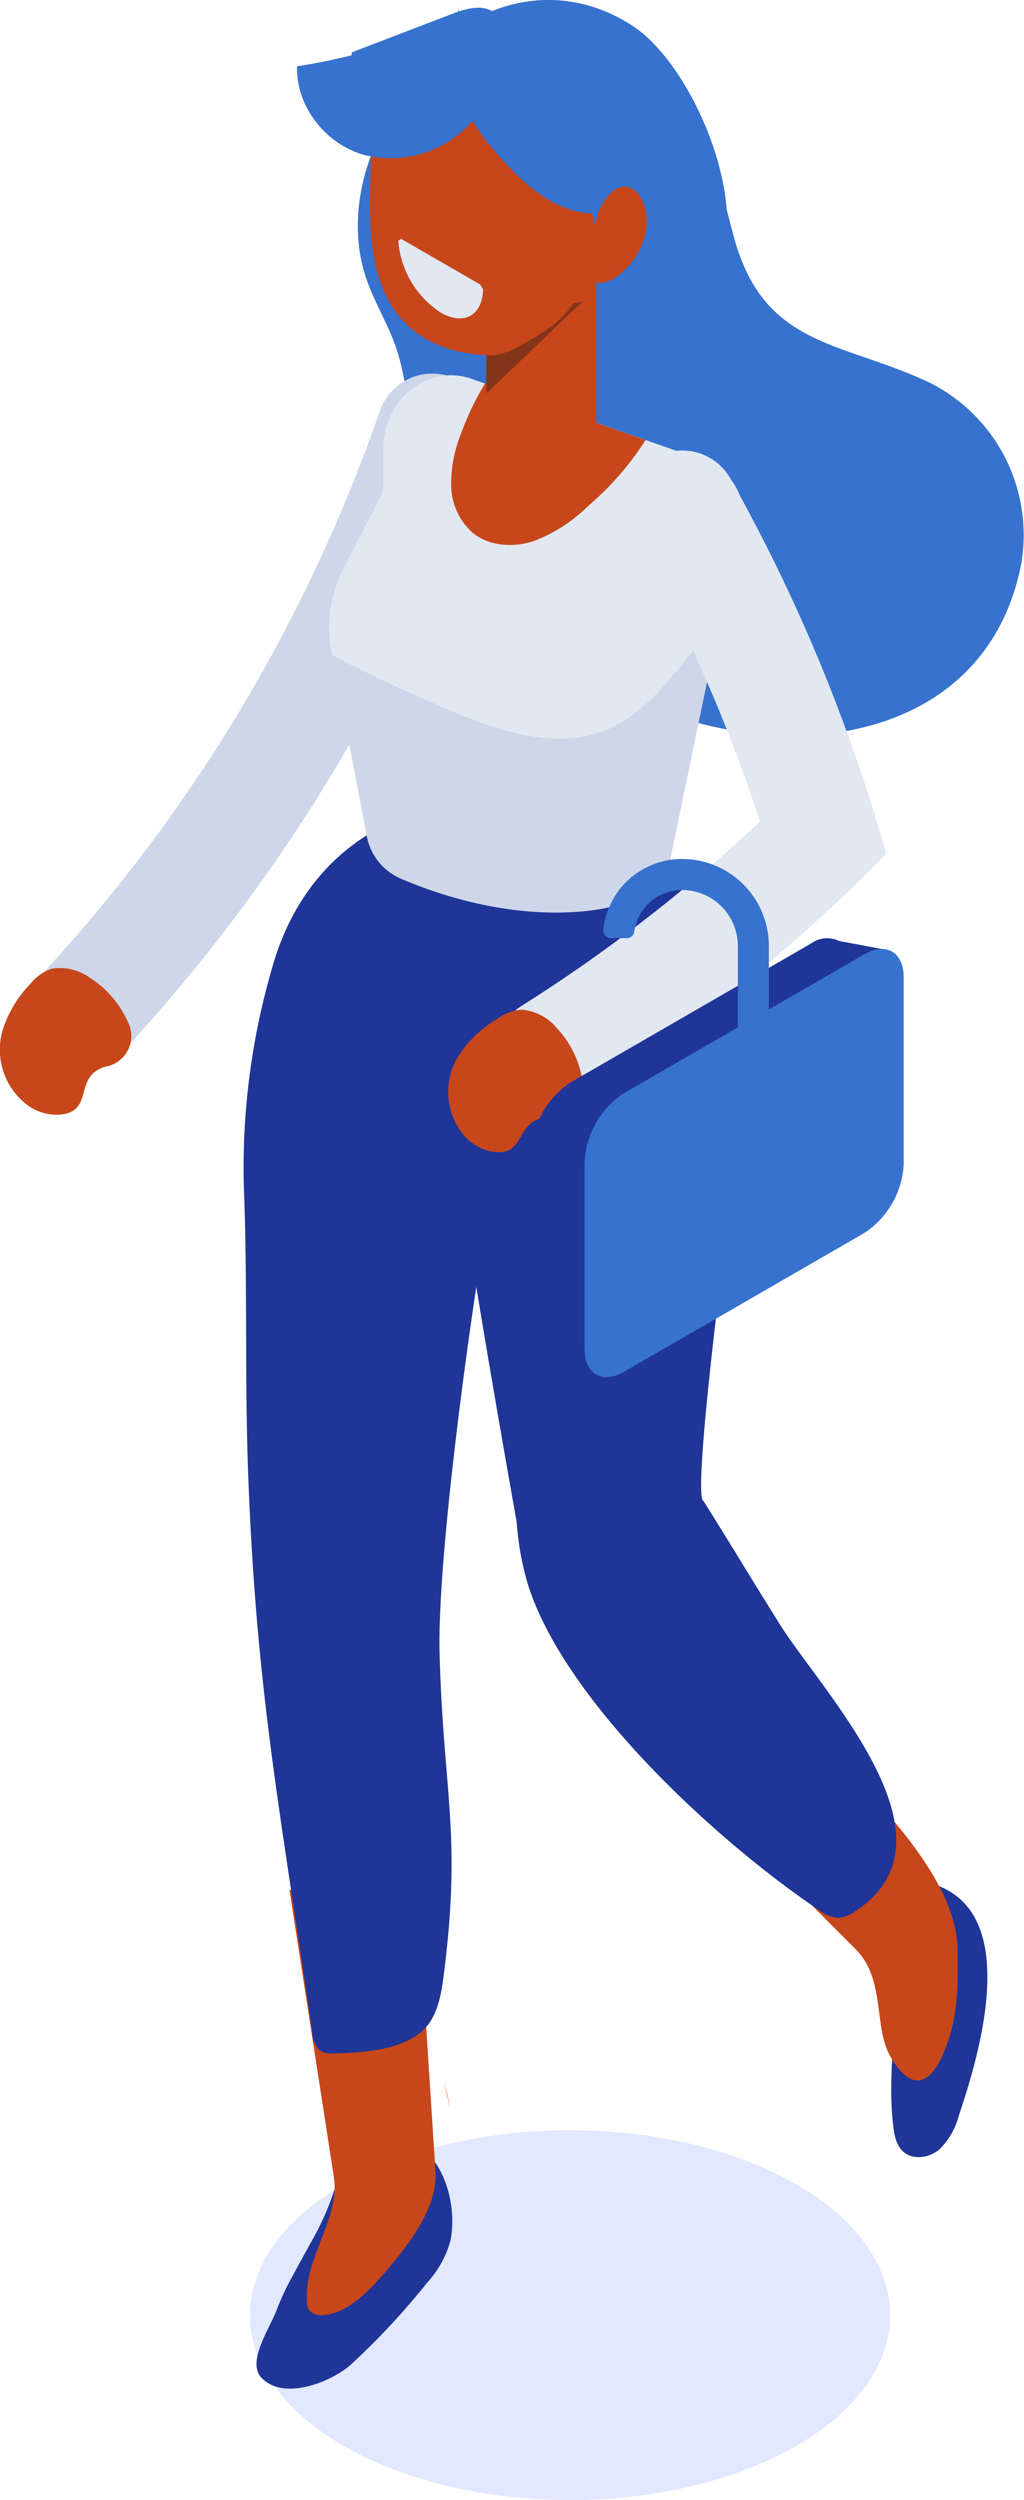
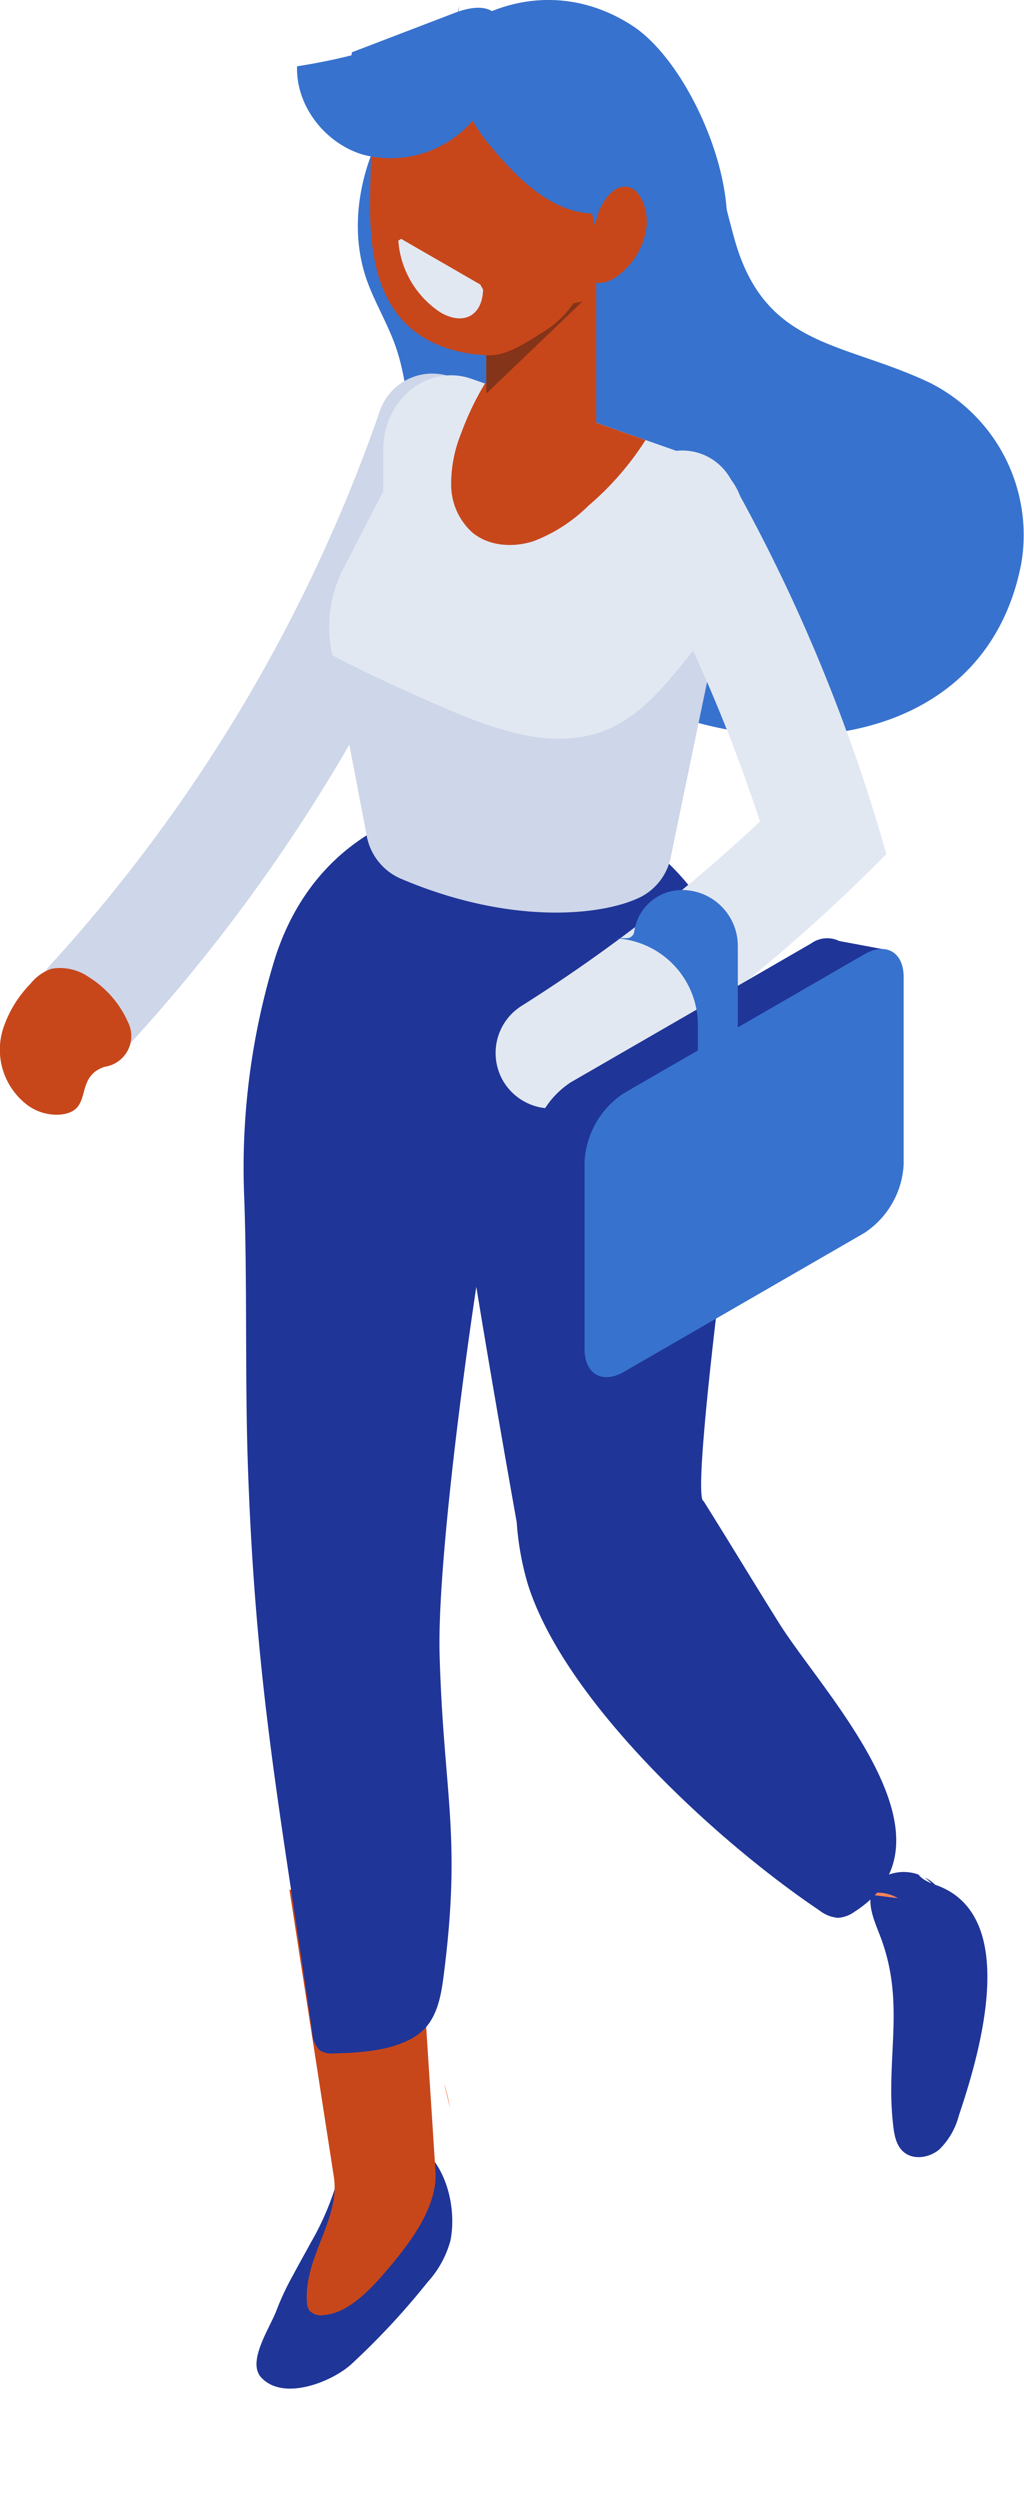
<svg xmlns="http://www.w3.org/2000/svg" width="143.893" height="351.11" viewBox="0 0 143.893 351.11">
  <g id="Group_3420" data-name="Group 3420" transform="translate(-978 -2571)">
    <g id="Group_1925" data-name="Group 1925" transform="translate(-1664.537 1071.208)">
      <g id="Group_1924" data-name="Group 1924">
        <g id="Group_1923" data-name="Group 1923">
          <g id="Group_1922" data-name="Group 1922">
            <g id="Group_1921" data-name="Group 1921">
              <g id="Group_1920" data-name="Group 1920">
-                 <ellipse id="Ellipse_28" data-name="Ellipse 28" cx="44.984" cy="25.972" rx="44.984" ry="25.972" transform="translate(2677.653 1798.958)" fill="#e2e8ff" />
-               </g>
+                 </g>
            </g>
          </g>
        </g>
      </g>
    </g>
    <g id="Group_1578" data-name="Group 1578" transform="translate(-1664.537 1071.208)">
      <g id="Group_1577" data-name="Group 1577">
        <g id="Group_1576" data-name="Group 1576">
          <g id="Group_1575" data-name="Group 1575">
            <path id="Path_798" data-name="Path 798" d="M2694.095,1539.173c-7.089-20.021,16.738-47.585,37.31-34.341,9.595,6.178,11.57,18.563,14.333,28.5,4.262,15.326,15.192,14.386,27.466,20.218a23.929,23.929,0,0,1,12.845,25.37c-5.07,26.381-35.847,29.083-56.144,18.139-13.977-7.537-25.965-20.175-29.2-35.721-.883-4.243-1.114-8.64-2.522-12.738-1.058-3.082-2.753-5.907-3.913-8.951C2694.21,1539.491,2694.152,1539.332,2694.095,1539.173Z" fill="#3772ce" />
          </g>
        </g>
      </g>
    </g>
    <g id="Group_1583" data-name="Group 1583" transform="translate(-1664.537 1071.208)">
      <g id="Group_1582" data-name="Group 1582">
        <g id="Group_1581" data-name="Group 1581">
          <g id="Group_1580" data-name="Group 1580">
-             <path id="Path_799" data-name="Path 799" d="M2735.492,1519.94l1.082,3.685-.174-.219A31.847,31.847,0,0,0,2735.492,1519.94Z" fill="#a0d2ff" />
-           </g>
+             </g>
        </g>
      </g>
    </g>
    <g id="Group_1588" data-name="Group 1588" transform="translate(-1664.537 1071.208)">
      <g id="Group_1587" data-name="Group 1587">
        <g id="Group_1586" data-name="Group 1586">
          <path id="Path_800" data-name="Path 800" d="M2686.214,1814.742c-.837,1.547-1.707,3.075-2.522,4.612a37.657,37.657,0,0,0-2.267,4.813c-.893,2.475-4.274,7.292-2.161,9.54,3.181,3.383,10.07.486,12.655-1.9a103.824,103.824,0,0,0,10.7-11.508,14.133,14.133,0,0,0,3.221-5.867c1.325-6.794-2.615-16.427-10.876-14.172-3.017.824-4.3,2.96-5.017,5.732A39.041,39.041,0,0,1,2686.214,1814.742Z" fill="#1f3598" />
        </g>
      </g>
    </g>
    <g id="Group_1593" data-name="Group 1593" transform="translate(-1664.537 1071.208)">
      <g id="Group_1592" data-name="Group 1592">
        <g id="Group_1591" data-name="Group 1591">
          <path id="Path_801" data-name="Path 801" d="M2685,1776.766l-1.792-11.588c6.032.72,12.06,1.331,18.083,1.635l.216,3.381s2.217,34.46,2.224,34.566c.3,4.931-3.508,9.922-6.582,13.566-2.308,2.735-5.525,6.306-9.073,6.588a2.266,2.266,0,0,1-2.069-.632,2.494,2.494,0,0,1-.348-1.343c-.374-6.206,4.812-11.712,3.758-17.634Z" fill="#c7471b" />
        </g>
      </g>
    </g>
    <g id="Group_1596" data-name="Group 1596" transform="translate(-1664.537 1071.208)">
      <path id="Path_802" data-name="Path 802" d="M2768.17,1768.038a6.085,6.085,0,0,1,.83.374l-1.649-1.529a3.2,3.2,0,0,0,.46.872,1.688,1.688,0,0,0,.179.215.906.906,0,0,1,.169.057A.011.011,0,0,1,2768.17,1768.038Z" fill="#3772ce" />
    </g>
    <g id="Group_1599" data-name="Group 1599" transform="translate(-1664.537 1071.208)">
      <path id="Path_803" data-name="Path 803" d="M2766.129,1771.459c3.731,9.487.85,17.048,1.887,26.562.156,1.424.377,2.982,1.44,3.942,1.371,1.24,3.657.892,5.072-.3a10.235,10.235,0,0,0,2.74-4.741c3.058-9.066,8.674-28.331-3.318-32.436a6.289,6.289,0,0,0-1.423-1.025l.889.824a7.018,7.018,0,0,1-.889-.444,3.476,3.476,0,0,1-.941-.791,6.134,6.134,0,0,0-3.795-.106,4.361,4.361,0,0,0-2.3,1.573C2764.11,1766.515,2765.239,1769.2,2766.129,1771.459Z" fill="#1f3598" />
    </g>
    <g id="Group_1602" data-name="Group 1602" transform="translate(-1664.537 1071.208)">
      <path id="Path_804" data-name="Path 804" d="M2764.3,1765.818l4.418.555A5.646,5.646,0,0,0,2764.3,1765.818Z" fill="#ff8358" />
    </g>
    <g id="Group_1605" data-name="Group 1605" transform="translate(-1664.537 1071.208)">
      <path id="Path_805" data-name="Path 805" d="M2764.223,1765.841a.193.193,0,0,0,.078-.023l-.213-.022A.592.592,0,0,1,2764.223,1765.841Z" fill="#ff8358" />
    </g>
    <g id="Group_1608" data-name="Group 1608" transform="translate(-1664.537 1071.208)">
-       <path id="Path_806" data-name="Path 806" d="M2749.615,1735.265l2.157,2.595c7.433,8.939,25.113,23.173,25.318,35.616.066,3.995.122,8.061-1,11.9-2.278,7.782-5.463,8.411-8.413,3.278-2.479-4.313-.611-11.01-5.056-15.268l-20.3-20.353-8.239-8.265C2739.368,1741.736,2744.583,1738.623,2749.615,1735.265Z" fill="#c7471b" />
-     </g>
+       </g>
    <g id="Group_1611" data-name="Group 1611" transform="translate(-1664.537 1071.208)">
      <path id="Path_807" data-name="Path 807" d="M2705.551,1794.624a20.929,20.929,0,0,0-.639-2.322l.583,2.424.28,1.167C2705.708,1795.474,2705.641,1795.055,2705.551,1794.624Z" fill="#ff8358" />
    </g>
    <g id="Group_1614" data-name="Group 1614" transform="translate(-1664.537 1071.208)">
-       <path id="Path_808" data-name="Path 808" d="M2704.9,1792.28l-.023-.1v.034A.154.154,0,0,0,2704.9,1792.28Z" fill="#ff8358" />
-     </g>
+       </g>
    <g id="Group_1617" data-name="Group 1617" transform="translate(-1664.537 1071.208)">
      <path id="Path_809" data-name="Path 809" d="M2762.614,1768.277a4.473,4.473,0,0,1-2.316.857,4.944,4.944,0,0,1-2.665-1.077c-14.213-9.56-35.69-29.2-40.917-45.756a40,40,0,0,1-1.569-8.717c-1.443-8.1-3.658-20.726-5.679-33.069-2.418,16.041-5.471,40.711-5.158,51.666.564,19.736,3.1,25.173.6,44.839-.3,2.38-.686,4.855-1.993,6.8-2.566,3.822-9.045,4.26-13.416,4.348a3.155,3.155,0,0,1-2.039-.43,3.777,3.777,0,0,1-1.05-2.538c-4.412-30.739-7.895-47.764-9.016-78.788-.459-12.7-.1-25.419-.528-38.122a100.264,100.264,0,0,1,4.324-33.964,37.127,37.127,0,0,1,1.479-3.865c6.05-13.467,18.909-19.37,33.946-18.495,16.914.984,30.54,16.82,31.184,34.494a52.029,52.029,0,0,1-1.055,11.078c-.872,4.834-7.226,52.706-5.338,53.07,4.509,7.2,6.113,9.957,10.623,17.162C2758.223,1737.658,2778.3,1758.23,2762.614,1768.277ZM2681.8,1635.214c-.008-.037-.018-.073-.025-.11l0,.112Z" fill="#1f3598" />
    </g>
    <g id="Group_1634" data-name="Group 1634" transform="translate(-1664.537 1071.208)">
      <g id="Group_1633" data-name="Group 1633">
        <g id="Group_1632" data-name="Group 1632">
          <g id="Group_1631" data-name="Group 1631">
            <g id="Group_1630" data-name="Group 1630">
              <g id="Group_1629" data-name="Group 1629">
                <g id="Group_1628" data-name="Group 1628">
                  <g id="Group_1627" data-name="Group 1627">
                    <g id="Group_1626" data-name="Group 1626">
                      <g id="Group_1625" data-name="Group 1625">
                        <g id="Group_1624" data-name="Group 1624">
                          <g id="Group_1623" data-name="Group 1623">
                            <g id="Group_1622" data-name="Group 1622">
                              <g id="Group_1621" data-name="Group 1621">
                                <g id="Group_1620" data-name="Group 1620">
                                  <path id="Path_810" data-name="Path 810" d="M2650.449,1646.812c-.138-.113-.272-.231-.4-.355a7.967,7.967,0,0,1-.415-11.174,224.289,224.289,0,0,0,46.265-77.739,7.8,7.8,0,0,1,9.965-4.848,7.93,7.93,0,0,1,4.8,10.076,240.254,240.254,0,0,1-49.562,83.271A7.762,7.762,0,0,1,2650.449,1646.812Z" fill="#ced6e9" />
                                </g>
                              </g>
                            </g>
                          </g>
                        </g>
                      </g>
                    </g>
                  </g>
                </g>
              </g>
            </g>
          </g>
        </g>
      </g>
    </g>
    <g id="Group_1650" data-name="Group 1650" transform="translate(-1664.537 1071.208)">
      <g id="Group_1649" data-name="Group 1649">
        <g id="Group_1648" data-name="Group 1648">
          <g id="Group_1647" data-name="Group 1647">
            <g id="Group_1646" data-name="Group 1646">
              <g id="Group_1645" data-name="Group 1645">
                <g id="Group_1644" data-name="Group 1644">
                  <g id="Group_1643" data-name="Group 1643">
                    <g id="Group_1642" data-name="Group 1642">
                      <g id="Group_1641" data-name="Group 1641">
                        <g id="Group_1640" data-name="Group 1640">
                          <g id="Group_1639" data-name="Group 1639">
                            <g id="Group_1638" data-name="Group 1638">
                              <g id="Group_1637" data-name="Group 1637">
                                <path id="Path_811" data-name="Path 811" d="M2743.543,1522.949c-2.178-8.051-7.084-16.227-12.077-19.5-17.516-11.471-39.043,5.919-33.549,25.882,5.11,18.566,37.921,29.456,45.949,7.126C2745.189,1532.776,2744.879,1527.886,2743.543,1522.949Z" fill="#3772ce" />
                              </g>
                            </g>
                          </g>
                        </g>
                      </g>
                    </g>
                  </g>
                </g>
              </g>
            </g>
          </g>
        </g>
      </g>
    </g>
    <g id="Group_1666" data-name="Group 1666" transform="translate(-1664.537 1071.208)">
      <g id="Group_1665" data-name="Group 1665">
        <g id="Group_1664" data-name="Group 1664">
          <g id="Group_1663" data-name="Group 1663">
            <g id="Group_1662" data-name="Group 1662">
              <g id="Group_1661" data-name="Group 1661">
                <g id="Group_1660" data-name="Group 1660">
                  <g id="Group_1659" data-name="Group 1659">
                    <g id="Group_1658" data-name="Group 1658">
                      <g id="Group_1657" data-name="Group 1657">
                        <g id="Group_1656" data-name="Group 1656">
                          <g id="Group_1655" data-name="Group 1655">
                            <g id="Group_1654" data-name="Group 1654">
                              <g id="Group_1653" data-name="Group 1653">
                                <path id="Path_812" data-name="Path 812" d="M2710.774,1538.942c.026,0,.051.028.077.056a1.845,1.845,0,0,0,.025-.37A.459.459,0,0,1,2710.774,1538.942Z" fill="#1f3598" />
                              </g>
                            </g>
                          </g>
                        </g>
                      </g>
                    </g>
                  </g>
                </g>
              </g>
            </g>
          </g>
        </g>
      </g>
    </g>
    <g id="Group_1683" data-name="Group 1683" transform="translate(-1664.537 1071.208)">
      <g id="Group_1682" data-name="Group 1682">
        <g id="Group_1681" data-name="Group 1681">
          <g id="Group_1680" data-name="Group 1680">
            <g id="Group_1679" data-name="Group 1679">
              <g id="Group_1678" data-name="Group 1678">
                <g id="Group_1677" data-name="Group 1677">
                  <g id="Group_1676" data-name="Group 1676">
                    <g id="Group_1675" data-name="Group 1675">
                      <g id="Group_1674" data-name="Group 1674">
                        <g id="Group_1673" data-name="Group 1673">
                          <g id="Group_1672" data-name="Group 1672">
                            <g id="Group_1671" data-name="Group 1671">
                              <g id="Group_1670" data-name="Group 1670">
                                <g id="Group_1669" data-name="Group 1669">
                                  <path id="Path_813" data-name="Path 813" d="M2746.792,1575.059l-2.975,11.257-7.1,34.2a8.093,8.093,0,0,1-4.1,5.223c-5.386,2.7-18.39,4.031-33.854-2.586a8.173,8.173,0,0,1-4.708-6.047l-4.833-25.342-.1-.507a18.034,18.034,0,0,1,1.632-11.523l5.649-10.953v-5.857c0-6.947,6.088-11.942,12.175-10l2.109.736,3.377,1.178,14.849,5.236,4.344,1.521,8.447,2.967C2745.712,1565.969,2747.959,1570.622,2746.792,1575.059Z" fill="#ced6e9" />
                                </g>
                              </g>
                            </g>
                          </g>
                        </g>
                      </g>
                    </g>
                  </g>
                </g>
              </g>
            </g>
          </g>
        </g>
      </g>
    </g>
    <g id="Group_1699" data-name="Group 1699" transform="translate(-1664.537 1071.208)">
      <g id="Group_1698" data-name="Group 1698">
        <g id="Group_1697" data-name="Group 1697">
          <g id="Group_1696" data-name="Group 1696">
            <g id="Group_1695" data-name="Group 1695">
              <g id="Group_1694" data-name="Group 1694">
                <g id="Group_1693" data-name="Group 1693">
                  <g id="Group_1692" data-name="Group 1692">
                    <g id="Group_1691" data-name="Group 1691">
                      <g id="Group_1690" data-name="Group 1690">
                        <g id="Group_1689" data-name="Group 1689">
                          <g id="Group_1688" data-name="Group 1688">
                            <g id="Group_1687" data-name="Group 1687">
                              <g id="Group_1686" data-name="Group 1686">
                                <g id="Group_1685" data-name="Group 1685">
                                  <path id="Path_814" data-name="Path 814" d="M2746.792,1575.059l-2.975,11.257c-1.494,1.864-2.975,3.727-4.481,5.591-3.151,3.942-6.44,7.986-10.821,10.053-7.28,3.435-15.64.634-23.033-2.536-4.569-1.939-9.1-4.018-13.557-6.224-.9-.431-1.833-.9-2.712-1.433l-.1-.507a18.034,18.034,0,0,1,1.632-11.523l5.649-10.953v-5.857c0-6.947,6.088-11.942,12.175-10l2.109.736,3.377,1.178,14.849,5.236,4.344,1.521,8.447,2.967C2745.712,1565.969,2747.959,1570.622,2746.792,1575.059Z" fill="#e2e8f2" />
                                </g>
                              </g>
                            </g>
                          </g>
                        </g>
                      </g>
                    </g>
                  </g>
                </g>
              </g>
            </g>
          </g>
        </g>
      </g>
    </g>
    <g id="Group_1715" data-name="Group 1715" transform="translate(-1664.537 1071.208)">
      <g id="Group_1714" data-name="Group 1714">
        <g id="Group_1713" data-name="Group 1713">
          <g id="Group_1712" data-name="Group 1712">
            <g id="Group_1711" data-name="Group 1711">
              <g id="Group_1710" data-name="Group 1710">
                <g id="Group_1709" data-name="Group 1709">
                  <g id="Group_1708" data-name="Group 1708">
                    <g id="Group_1707" data-name="Group 1707">
                      <g id="Group_1706" data-name="Group 1706">
                        <g id="Group_1705" data-name="Group 1705">
                          <g id="Group_1704" data-name="Group 1704">
                            <g id="Group_1703" data-name="Group 1703">
                              <g id="Group_1702" data-name="Group 1702">
                                <g id="Group_1701" data-name="Group 1701">
                                  <path id="Path_815" data-name="Path 815" d="M2733.248,1561.595a41.118,41.118,0,0,1-8.021,9.217,22.215,22.215,0,0,1-7.645,4.957c-2.887.963-6.326.76-8.674-1.192a9.07,9.07,0,0,1-2.975-6.592,18.91,18.91,0,0,1,1.381-7.277,40.681,40.681,0,0,1,3.364-7.048l3.377,1.178,14.849,5.236Z" fill="#c7471b" />
                                </g>
                              </g>
                            </g>
                          </g>
                        </g>
                      </g>
                    </g>
                  </g>
                </g>
              </g>
            </g>
          </g>
        </g>
      </g>
    </g>
    <g id="Group_1731" data-name="Group 1731" transform="translate(-1664.537 1071.208)">
      <g id="Group_1730" data-name="Group 1730">
        <g id="Group_1729" data-name="Group 1729">
          <g id="Group_1728" data-name="Group 1728">
            <g id="Group_1727" data-name="Group 1727">
              <g id="Group_1726" data-name="Group 1726">
                <g id="Group_1725" data-name="Group 1725">
                  <g id="Group_1724" data-name="Group 1724">
                    <g id="Group_1723" data-name="Group 1723">
                      <g id="Group_1722" data-name="Group 1722">
                        <g id="Group_1721" data-name="Group 1721">
                          <g id="Group_1720" data-name="Group 1720">
                            <g id="Group_1719" data-name="Group 1719">
                              <g id="Group_1718" data-name="Group 1718">
                                <path id="Path_816" data-name="Path 816" d="M2684.415,1587.557l.179.376a.586.586,0,0,1-.144.012C2684.45,1587.824,2684.426,1587.691,2684.415,1587.557Z" fill="#ced6e9" />
                              </g>
                            </g>
                          </g>
                        </g>
                      </g>
                    </g>
                  </g>
                </g>
              </g>
            </g>
          </g>
        </g>
      </g>
    </g>
    <g id="Group_1747" data-name="Group 1747" transform="translate(-1664.537 1071.208)">
      <g id="Group_1746" data-name="Group 1746">
        <g id="Group_1745" data-name="Group 1745">
          <g id="Group_1744" data-name="Group 1744">
            <g id="Group_1743" data-name="Group 1743">
              <g id="Group_1742" data-name="Group 1742">
                <g id="Group_1741" data-name="Group 1741">
                  <g id="Group_1740" data-name="Group 1740">
                    <g id="Group_1739" data-name="Group 1739">
                      <g id="Group_1738" data-name="Group 1738">
                        <g id="Group_1737" data-name="Group 1737">
                          <g id="Group_1736" data-name="Group 1736">
                            <g id="Group_1735" data-name="Group 1735">
                              <g id="Group_1734" data-name="Group 1734">
                                <rect id="Rectangle_1318" data-name="Rectangle 1318" width="15.447" height="21.076" transform="translate(2710.87 1538.843)" fill="#c7471b" />
                              </g>
                            </g>
                          </g>
                        </g>
                      </g>
                    </g>
                  </g>
                </g>
              </g>
            </g>
          </g>
        </g>
      </g>
    </g>
    <g id="Group_1763" data-name="Group 1763" transform="translate(-1664.537 1071.208)">
      <g id="Group_1762" data-name="Group 1762">
        <g id="Group_1761" data-name="Group 1761">
          <g id="Group_1760" data-name="Group 1760">
            <g id="Group_1759" data-name="Group 1759">
              <g id="Group_1758" data-name="Group 1758">
                <g id="Group_1757" data-name="Group 1757">
                  <g id="Group_1756" data-name="Group 1756">
                    <g id="Group_1755" data-name="Group 1755">
                      <g id="Group_1754" data-name="Group 1754">
                        <g id="Group_1753" data-name="Group 1753">
                          <g id="Group_1752" data-name="Group 1752">
                            <g id="Group_1751" data-name="Group 1751">
                              <g id="Group_1750" data-name="Group 1750">
                                <path id="Path_817" data-name="Path 817" d="M2724.383,1542.136,2710.944,1555l-.073-.21v-10Z" fill="#843418" />
                              </g>
                            </g>
                          </g>
                        </g>
                      </g>
                    </g>
                  </g>
                </g>
              </g>
            </g>
          </g>
        </g>
      </g>
    </g>
    <g id="Group_1779" data-name="Group 1779" transform="translate(-1664.537 1071.208)">
      <g id="Group_1778" data-name="Group 1778">
        <g id="Group_1777" data-name="Group 1777">
          <g id="Group_1776" data-name="Group 1776">
            <g id="Group_1775" data-name="Group 1775">
              <g id="Group_1774" data-name="Group 1774">
                <g id="Group_1773" data-name="Group 1773">
                  <g id="Group_1772" data-name="Group 1772">
                    <g id="Group_1771" data-name="Group 1771">
                      <g id="Group_1770" data-name="Group 1770">
                        <g id="Group_1769" data-name="Group 1769">
                          <g id="Group_1768" data-name="Group 1768">
                            <g id="Group_1767" data-name="Group 1767">
                              <g id="Group_1766" data-name="Group 1766">
                                <path id="Path_818" data-name="Path 818" d="M2725.041,1530.014c.026,0,.052.028.077.057a1.775,1.775,0,0,0,.026-.371A.461.461,0,0,1,2725.041,1530.014Z" fill="#1f3598" />
                              </g>
                            </g>
                          </g>
                        </g>
                      </g>
                    </g>
                  </g>
                </g>
              </g>
            </g>
          </g>
        </g>
      </g>
    </g>
    <g id="Group_1795" data-name="Group 1795" transform="translate(-1664.537 1071.208)">
      <g id="Group_1794" data-name="Group 1794">
        <g id="Group_1793" data-name="Group 1793">
          <g id="Group_1792" data-name="Group 1792">
            <g id="Group_1791" data-name="Group 1791">
              <g id="Group_1790" data-name="Group 1790">
                <g id="Group_1789" data-name="Group 1789">
                  <g id="Group_1788" data-name="Group 1788">
                    <g id="Group_1787" data-name="Group 1787">
                      <g id="Group_1786" data-name="Group 1786">
                        <g id="Group_1785" data-name="Group 1785">
                          <g id="Group_1784" data-name="Group 1784">
                            <g id="Group_1783" data-name="Group 1783">
                              <g id="Group_1782" data-name="Group 1782">
                                <path id="Path_819" data-name="Path 819" d="M2726.256,1532.141c-2.124-10.984-9.06-22.465-20.767-24.413a1.256,1.256,0,0,1-.863-1.924,1.59,1.59,0,0,1,.183-1.556c-.11-.014-.221-.033-.332-.046-2.246-.29-4.662-.354-6.681.838a5.875,5.875,0,0,0-2.7,3.868,4.661,4.661,0,0,0-.057,1.773c-.142,4.513-.284,8.994-.426,13.506-.057,2.031-.114,4.094-.057,6.19.171,4.964,1,9.863,3.81,13.506,3.1,4.061,8.1,5.673,12.85,5.8,2.616.065,5.316-1.845,7.648-3.264,4.378-2.707,6.425-7.019,7.533-12.531.072-.378.122-.762.188-1.143A1.187,1.187,0,0,1,2726.256,1532.141Z" fill="#c7471b" />
                              </g>
                            </g>
                          </g>
                        </g>
                      </g>
                    </g>
                  </g>
                </g>
              </g>
            </g>
          </g>
        </g>
      </g>
    </g>
    <g id="Group_1800" data-name="Group 1800" transform="translate(-1664.537 1071.208)">
      <g id="Group_1799" data-name="Group 1799">
        <g id="Group_1798" data-name="Group 1798">
          <path id="Path_820" data-name="Path 820" d="M2761.6,1602.787a238.824,238.824,0,0,0-16.4-35.739,7.77,7.77,0,0,0-10.663-2.949,7.92,7.92,0,0,0-2.92,10.765,224.424,224.424,0,0,1,17.709,40.3c1.816,5.535,3.414,11.143,4.794,16.779q6.69-5.86,12.959-12.2C2765.467,1614.031,2763.636,1608.366,2761.6,1602.787Z" fill="#e2e8f2" />
        </g>
      </g>
    </g>
    <g id="Group_1818" data-name="Group 1818" transform="translate(-1664.537 1071.208)">
      <g id="Group_1817" data-name="Group 1817">
        <g id="Group_1816" data-name="Group 1816">
          <g id="Group_1815" data-name="Group 1815">
            <g id="Group_1814" data-name="Group 1814">
              <g id="Group_1813" data-name="Group 1813">
                <g id="Group_1812" data-name="Group 1812">
                  <g id="Group_1811" data-name="Group 1811">
                    <g id="Group_1810" data-name="Group 1810">
                      <g id="Group_1809" data-name="Group 1809">
                        <g id="Group_1808" data-name="Group 1808">
                          <g id="Group_1807" data-name="Group 1807">
                            <g id="Group_1806" data-name="Group 1806">
                              <g id="Group_1805" data-name="Group 1805">
                                <g id="Group_1804" data-name="Group 1804">
                                  <g id="Group_1803" data-name="Group 1803">
                                    <path id="Path_821" data-name="Path 821" d="M2767.079,1619.741q-6.254,6.342-12.959,12.2a235.769,235.769,0,0,1-29.884,22.286c-.087.058-.189.116-.29.174h-.015a7.839,7.839,0,0,1-10.256-2.135c-.1-.131-.2-.291-.3-.436a7.83,7.83,0,0,1,1.568-10.126h.015a7.389,7.389,0,0,1,.93-.683,221.848,221.848,0,0,0,33.443-25.859c4.242-3.952,8.339-8.092,12.276-12.378C2763.636,1608.366,2765.467,1614.031,2767.079,1619.741Z" fill="#e2e8f2" />
                                  </g>
                                </g>
                              </g>
                            </g>
                          </g>
                        </g>
                      </g>
                    </g>
                  </g>
                </g>
              </g>
            </g>
          </g>
        </g>
      </g>
    </g>
    <g id="Group_1834" data-name="Group 1834" transform="translate(-1664.537 1071.208)">
      <g id="Group_1833" data-name="Group 1833">
        <g id="Group_1832" data-name="Group 1832">
          <g id="Group_1831" data-name="Group 1831">
            <g id="Group_1830" data-name="Group 1830">
              <g id="Group_1829" data-name="Group 1829">
                <g id="Group_1828" data-name="Group 1828">
                  <g id="Group_1827" data-name="Group 1827">
                    <g id="Group_1826" data-name="Group 1826">
                      <g id="Group_1825" data-name="Group 1825">
                        <g id="Group_1824" data-name="Group 1824">
                          <g id="Group_1823" data-name="Group 1823">
                            <g id="Group_1822" data-name="Group 1822">
                              <g id="Group_1821" data-name="Group 1821">
                                <g id="Group_1820" data-name="Group 1820">
-                                   <path id="Path_822" data-name="Path 822" d="M2719.553,1656.68h0a4.364,4.364,0,0,0,4.819-5.225,13.979,13.979,0,0,0-3.638-7.337,7.184,7.184,0,0,0-4.863-2.529,6.614,6.614,0,0,0-3.443,1.285,16.3,16.3,0,0,0-5.455,5.194,9.549,9.549,0,0,0,.325,10.623,6.981,6.981,0,0,0,4.448,2.843C2716.572,1662.31,2714.814,1656.983,2719.553,1656.68Z" fill="#c7471b" />
-                                 </g>
+                                   </g>
                              </g>
                            </g>
                          </g>
                        </g>
                      </g>
                    </g>
                  </g>
                </g>
              </g>
            </g>
          </g>
        </g>
      </g>
    </g>
    <g id="Group_1837" data-name="Group 1837" transform="translate(-1664.537 1071.208)">
      <path id="Path_823" data-name="Path 823" d="M2713.309,1504.738a4.251,4.251,0,0,0-.22-1.754,2.259,2.259,0,0,0-.524-.774c-.949-1.39-2.862-1.857-6.176-.589l-14.409,5.517c-.019.14-.037.282-.056.423-2.522.631-5.073,1.15-7.643,1.54-.189,5.555,3.943,10.836,9.273,12.412a15.252,15.252,0,0,0,15.165-4.5C2711.11,1514.4,2713.53,1508.622,2713.309,1504.738Z" fill="#3772ce" />
    </g>
    <g id="Group_1853" data-name="Group 1853" transform="translate(-1664.537 1071.208)">
      <g id="Group_1852" data-name="Group 1852">
        <g id="Group_1851" data-name="Group 1851">
          <g id="Group_1850" data-name="Group 1850">
            <g id="Group_1849" data-name="Group 1849">
              <g id="Group_1848" data-name="Group 1848">
                <g id="Group_1847" data-name="Group 1847">
                  <g id="Group_1846" data-name="Group 1846">
                    <g id="Group_1845" data-name="Group 1845">
                      <g id="Group_1844" data-name="Group 1844">
                        <g id="Group_1843" data-name="Group 1843">
                          <g id="Group_1842" data-name="Group 1842">
                            <g id="Group_1841" data-name="Group 1841">
                              <g id="Group_1840" data-name="Group 1840">
                                <path id="Path_824" data-name="Path 824" d="M2657.238,1649.612h0a4.359,4.359,0,0,0,3.264-6.314,14.234,14.234,0,0,0-5.4-6.227,7.116,7.116,0,0,0-5.326-1.229,6.485,6.485,0,0,0-2.97,2.125,16.259,16.259,0,0,0-3.882,6.447,9.763,9.763,0,0,0,3.08,10.27,6.947,6.947,0,0,0,5.01,1.641C2655.844,1655.856,2652.769,1651.111,2657.238,1649.612Z" fill="#c7471b" />
                              </g>
                            </g>
                          </g>
                        </g>
                      </g>
                    </g>
                  </g>
                </g>
              </g>
            </g>
          </g>
        </g>
      </g>
    </g>
    <g id="Group_1869" data-name="Group 1869" transform="translate(-1664.537 1071.208)">
      <g id="Group_1868" data-name="Group 1868">
        <g id="Group_1867" data-name="Group 1867">
          <g id="Group_1866" data-name="Group 1866">
            <g id="Group_1865" data-name="Group 1865">
              <g id="Group_1864" data-name="Group 1864">
                <g id="Group_1863" data-name="Group 1863">
                  <g id="Group_1862" data-name="Group 1862">
                    <g id="Group_1861" data-name="Group 1861">
                      <g id="Group_1860" data-name="Group 1860">
                        <g id="Group_1859" data-name="Group 1859">
                          <g id="Group_1858" data-name="Group 1858">
                            <g id="Group_1857" data-name="Group 1857">
                              <g id="Group_1856" data-name="Group 1856">
                                <path id="Path_825" data-name="Path 825" d="M2707.1,1500.633a21.039,21.039,0,0,0,3.729,18.9c4.193,5.175,9.643,10.818,16.235,10.195,1.5-12.1-8.544-26.813-20.568-25.736Z" fill="#3772ce" />
                              </g>
                            </g>
                          </g>
                        </g>
                      </g>
                    </g>
                  </g>
                </g>
              </g>
            </g>
          </g>
        </g>
      </g>
    </g>
    <g id="Group_1872" data-name="Group 1872" transform="translate(-1664.537 1071.208)">
      <path id="Path_826" data-name="Path 826" d="M2766.51,1633.078l-6.053-1.134,0,0a3.849,3.849,0,0,0-3.946.35l-33.766,19.495a12.284,12.284,0,0,0-5.538,9.591v26.346a4.73,4.73,0,0,0,.7,2.633l-.083,1.426,8.165,1.413,1.015-4.733,29.509-17.037a12.285,12.285,0,0,0,5.537-9.591V1636.6Z" fill="#1f3598" />
    </g>
    <g id="Group_1876" data-name="Group 1876" transform="translate(-1664.537 1071.208)">
      <g id="Group_1875" data-name="Group 1875">
-         <path id="Path_827" data-name="Path 827" d="M2749.49,1653.864H2747.3a1.085,1.085,0,0,1-1.085-1.085v-20.142a7.852,7.852,0,0,0-7.852-7.851h0a6.775,6.775,0,0,0-6.705,5.866,1.063,1.063,0,0,1-1.064.9h-2.2a1.1,1.1,0,0,1-1.083-1.234,11.139,11.139,0,0,1,11.055-9.891h0a12.209,12.209,0,0,1,12.209,12.209v20.143A1.085,1.085,0,0,1,2749.49,1653.864Z" fill="#3772ce" />
+         <path id="Path_827" data-name="Path 827" d="M2749.49,1653.864H2747.3a1.085,1.085,0,0,1-1.085-1.085v-20.142a7.852,7.852,0,0,0-7.852-7.851h0a6.775,6.775,0,0,0-6.705,5.866,1.063,1.063,0,0,1-1.064.9h-2.2h0a12.209,12.209,0,0,1,12.209,12.209v20.143A1.085,1.085,0,0,1,2749.49,1653.864Z" fill="#3772ce" />
      </g>
    </g>
    <g id="Group_1879" data-name="Group 1879" transform="translate(-1664.537 1071.208)">
      <path id="Path_828" data-name="Path 828" d="M2763.983,1672.956l-33.766,19.494c-3.046,1.759-5.538.32-5.538-3.2v-26.345a12.284,12.284,0,0,1,5.537-9.591l33.767-19.495c3.045-1.758,5.537-.32,5.537,3.2v26.346A12.285,12.285,0,0,1,2763.983,1672.956Z" fill="#3772ce" />
    </g>
    <g id="Group_1896" data-name="Group 1896" transform="translate(-1664.537 1071.208)">
      <g id="Group_1895" data-name="Group 1895">
        <g id="Group_1894" data-name="Group 1894">
          <g id="Group_1893" data-name="Group 1893">
            <g id="Group_1892" data-name="Group 1892">
              <g id="Group_1891" data-name="Group 1891">
                <g id="Group_1890" data-name="Group 1890">
                  <g id="Group_1889" data-name="Group 1889">
                    <g id="Group_1888" data-name="Group 1888">
                      <g id="Group_1887" data-name="Group 1887">
                        <g id="Group_1886" data-name="Group 1886">
                          <g id="Group_1885" data-name="Group 1885">
                            <g id="Group_1884" data-name="Group 1884">
                              <g id="Group_1883" data-name="Group 1883">
                                <g id="Group_1882" data-name="Group 1882">
                                  <path id="Path_829" data-name="Path 829" d="M2722.747,1534.581a1.184,1.184,0,0,0,1.187.133,3.16,3.16,0,0,1,.078-.426Z" fill="#c7471b" />
                                </g>
                              </g>
                            </g>
                          </g>
                        </g>
                      </g>
                    </g>
                  </g>
                </g>
              </g>
            </g>
          </g>
        </g>
      </g>
    </g>
    <g id="Group_1912" data-name="Group 1912" transform="translate(-1664.537 1071.208)">
      <g id="Group_1911" data-name="Group 1911">
        <g id="Group_1910" data-name="Group 1910">
          <g id="Group_1909" data-name="Group 1909">
            <g id="Group_1908" data-name="Group 1908">
              <g id="Group_1907" data-name="Group 1907">
                <g id="Group_1906" data-name="Group 1906">
                  <g id="Group_1905" data-name="Group 1905">
                    <g id="Group_1904" data-name="Group 1904">
                      <g id="Group_1903" data-name="Group 1903">
                        <g id="Group_1902" data-name="Group 1902">
                          <g id="Group_1901" data-name="Group 1901">
                            <g id="Group_1900" data-name="Group 1900">
                              <g id="Group_1899" data-name="Group 1899">
                                <g id="Group_1898" data-name="Group 1898">
                                  <path id="Path_830" data-name="Path 830" d="M2731.028,1526.116c-1.856-.65-3.692,1.44-4.5,3.825a20.981,20.981,0,0,1-1.252,3.562,2.667,2.667,0,0,1-1.342,1.211c-.533,1.856.541,4.182,2.01,4.67,1.581.524,3.222-.5,4.524-1.839a10.086,10.086,0,0,0,2.906-5.749C2733.658,1529.436,2732.715,1526.706,2731.028,1526.116Z" fill="#c7471b" />
                                </g>
                              </g>
                            </g>
                          </g>
                        </g>
                      </g>
                    </g>
                  </g>
                </g>
              </g>
            </g>
          </g>
        </g>
      </g>
    </g>
    <path id="Path_831" data-name="Path 831" d="M2710.019,1539.747c.159.281.246.435.4.717-.1,3.643-2.727,5.09-5.955,3.226a13.223,13.223,0,0,1-5.956-10.1l.4-.25Z" transform="translate(-1664.537 1071.208)" fill="#e2e8f2" />
  </g>
</svg>